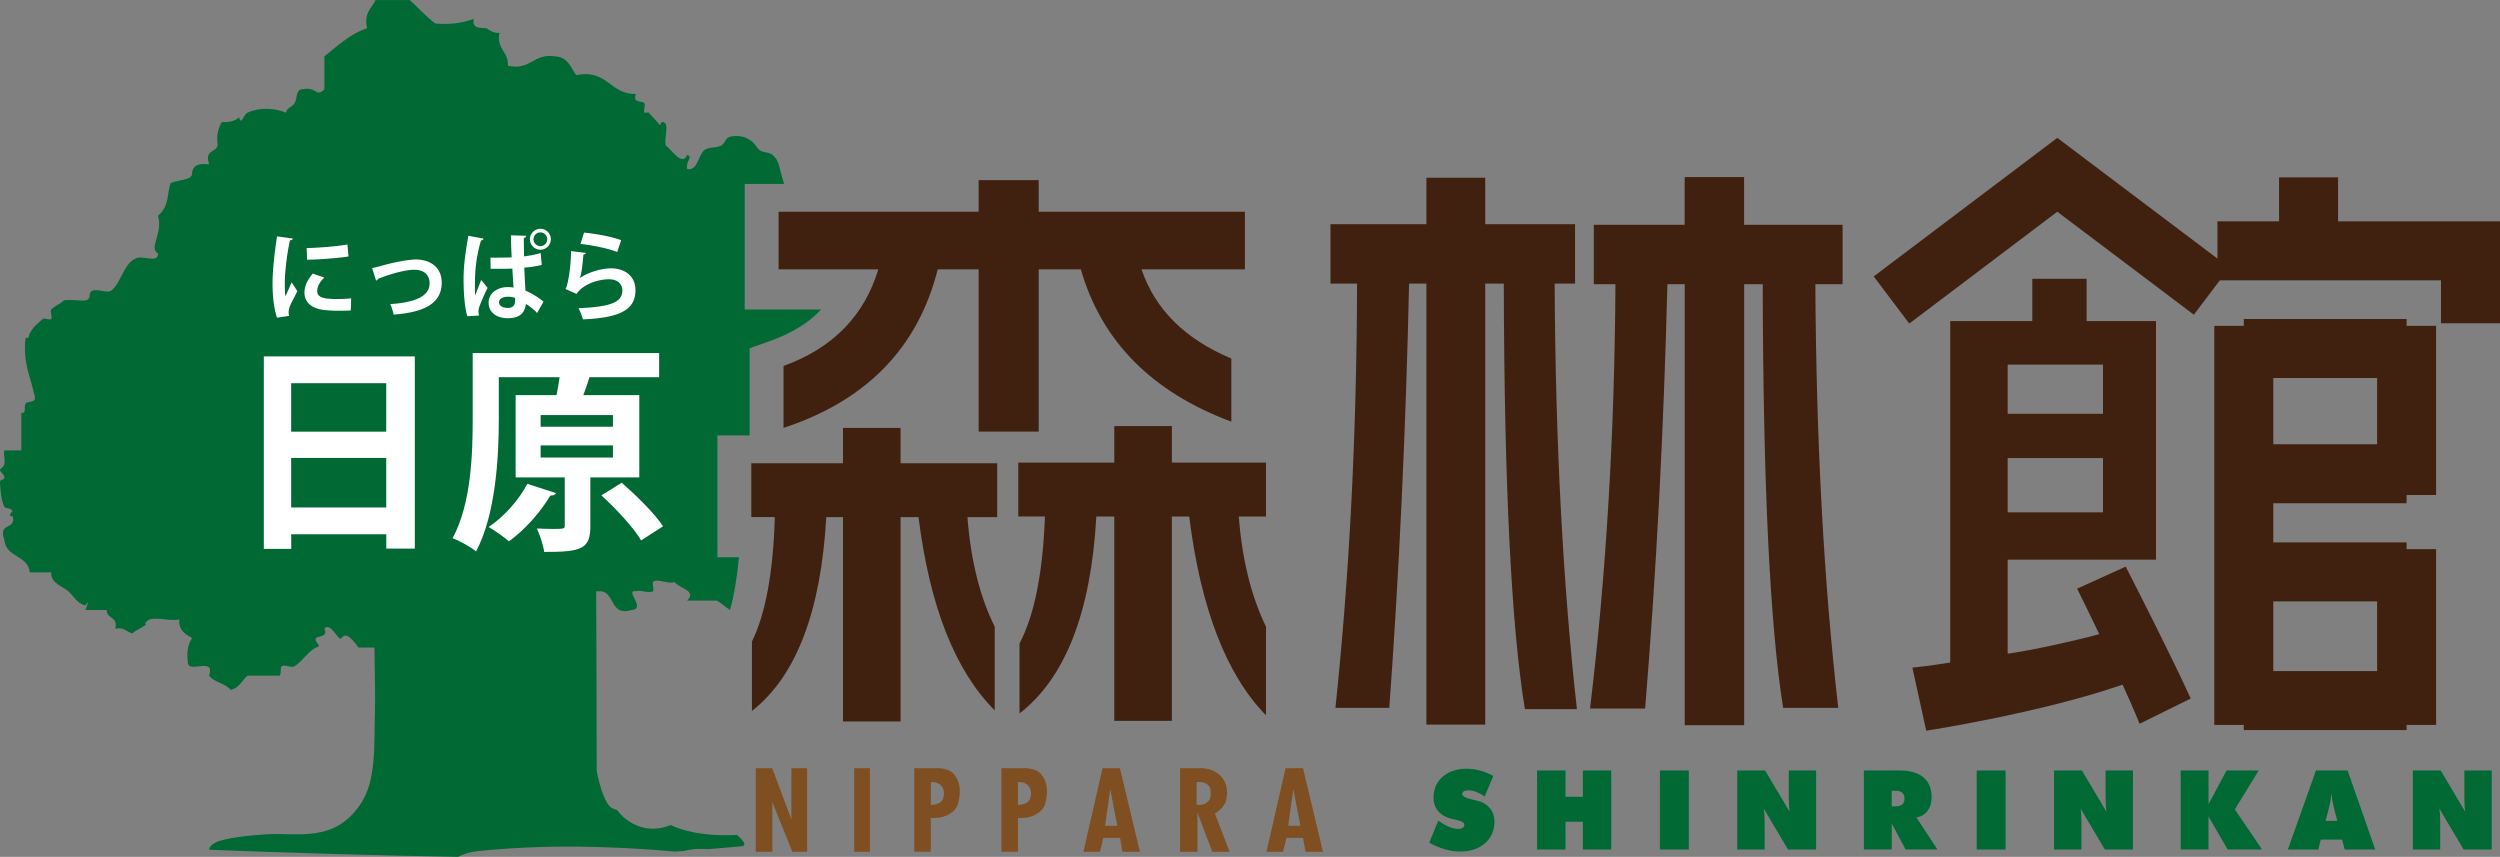
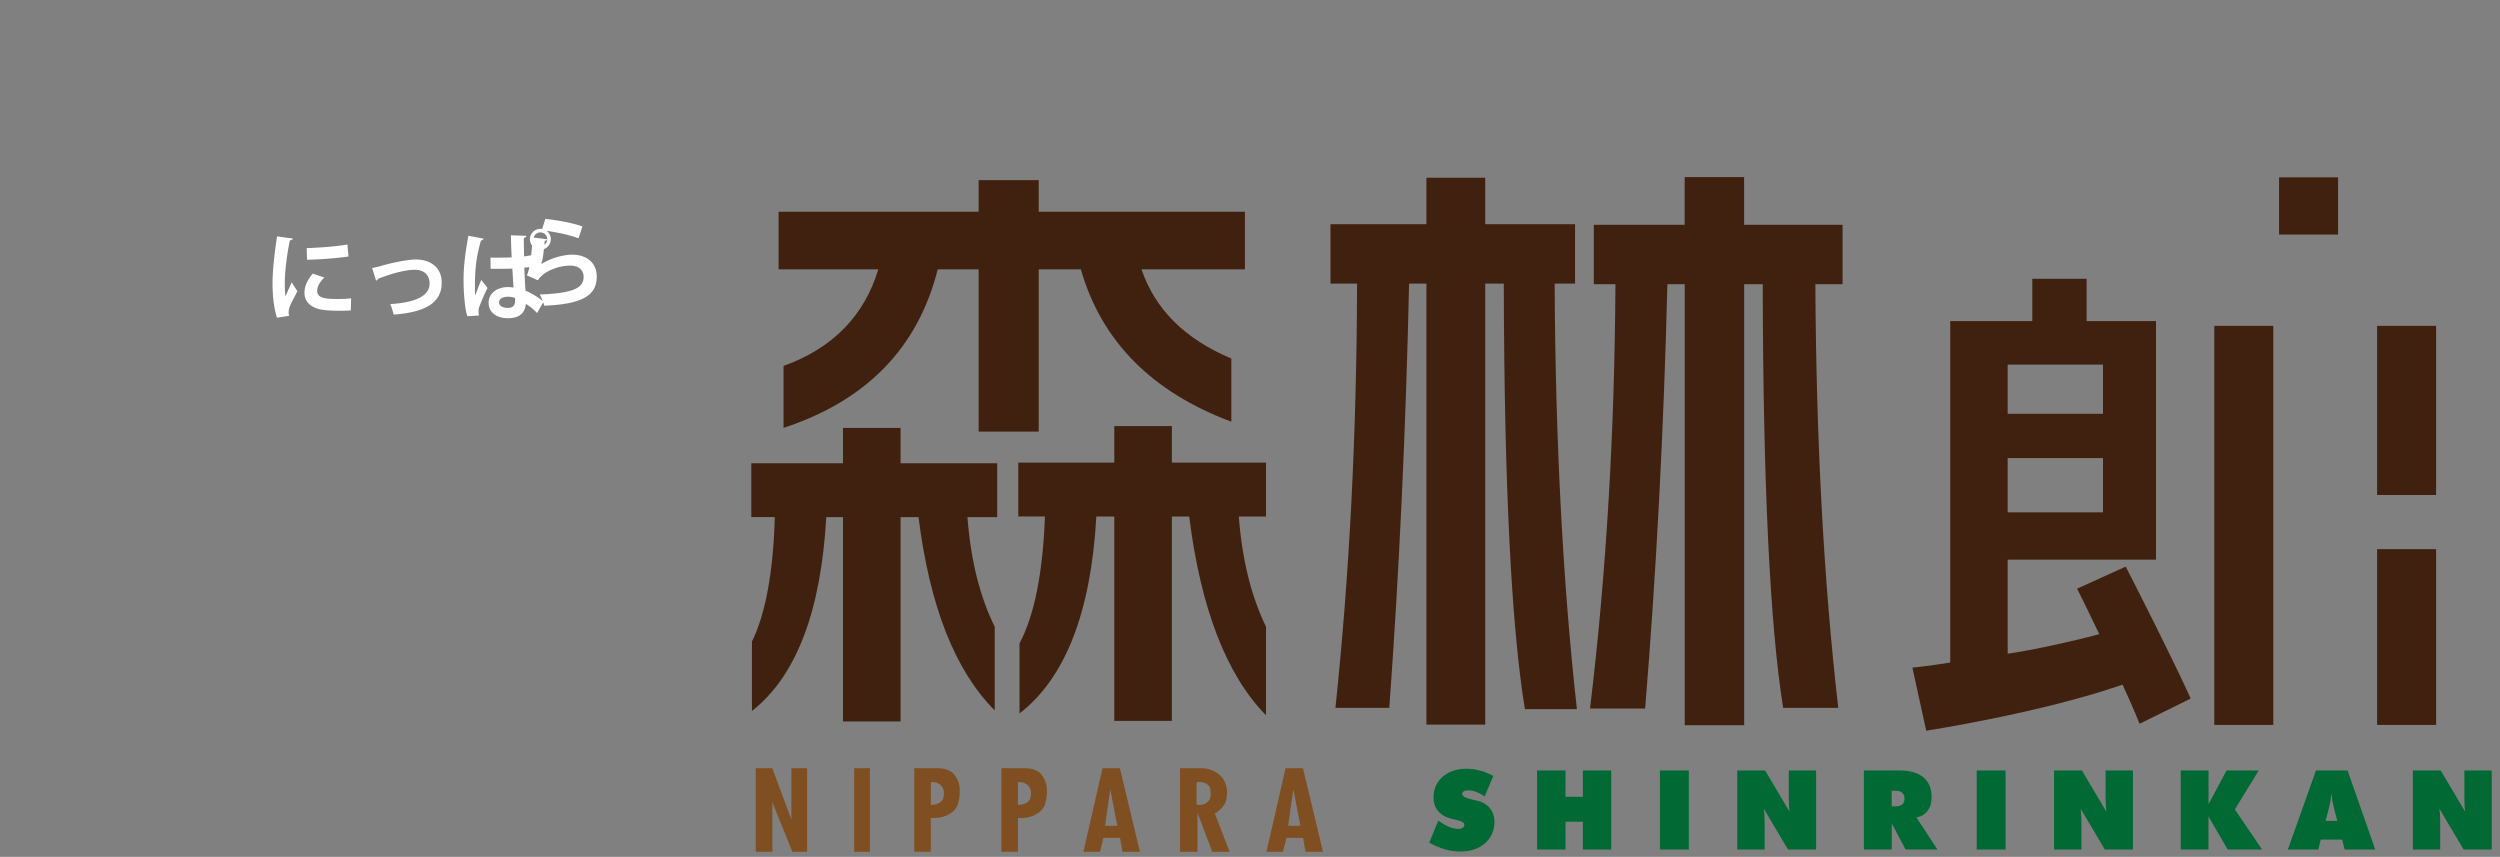
<svg xmlns="http://www.w3.org/2000/svg" id="_レイヤー_2" data-name="レイヤー 2" viewBox="0 0 404.16 138.52">
  <rect x="0" y="0" width="404.16" height="138.52" fill="#808080" stroke="none" />
  <defs>
    <style>.cls-2{fill:#40210f}.cls-3{fill:#fff}</style>
  </defs>
  <g id="_オブジェクト" data-name="オブジェクト">
-     <path d="M119.12 134.98c-3.66.19-7.58-.15-10.71-1.6-3.55 1.48-6.85 0-8.66-2.43-.21-.07-.43-.15-.63-.22-1.14-.37-2.16-3.32-2.66-6.19 0-8.21-.04-19.81-.08-28.94.3-.01.58-.03.91-.01 2.14.43 1.37 4.06 4.83 3.03 2.42-.21-1.25-3.36.69-3.03.8-.29 2 .39 2.76 0 .19-.1-.16-1.34 0-1.52.58-.63 2.74.48 3.45 0 .88 1.14 3.66 1.36 2.07 3.03h4.83c.73.46 1.39 1.01 2.09 1.52.66-2.35 1.14-5.2 1.45-8.53h-3.48v-19.7h5.21V56.31l3.63-1.31c3.28-1.19 5.91-2.83 7.93-4.96h-12.36v-20.3h6.37c-.21-.68-.49-1.69-.49-1.67-.38-1.67-.6-2.38-1.38-3.03-.62-.52-1.35-.26-2.07-.76-.42-.29-.9-1.21-1.38-1.52-.82-.52-1.4-.82-2.76-.76-1.59.07-1.21.96-2.07 1.52-.64.42-2.05.18-2.76.76-1 .83-1.05 3.4-2.76 3.03-.27-1.3 1.02-1.94 0-2.27-.78 2-2.67-1.02-3.45-1.52-.38-1.1.81-3.92-.69-3.79-.26.72-.23.49-.69 0-.45-.49-.92-1.02-1.38-1.52-.12-.13-.56.12-.69 0-.23-.21.2-1.26 0-1.51-.4-.51-1.97.09-1.38-1.52-4.26.13-4.57-4.07-9.66-3.03-.89-1.3-1.42-2.98-3.45-3.04-3.48-.54-3.86 2.33-7.59 1.52.11-2.4-1.83-2.53-1.38-5.31-.95.04-1.52-.36-2.07-.76-1.08-.07-2.39.1-2.07-1.52-1.72.64-3.7.99-6.21.76C68.73 2.59 67.27.88 66.24.01h-5.52c-.61 1.35-1.92 1.93-1.38 4.55-2.82.94-4.75 2.87-6.9 4.55v5.31c-1.32 1.42-1.25-.45-3.45 0-1.29 0-.83 1.42-1.38 2.28-.41.64-1.19.65-1.38 1.51-1.83-.77-4.32-.88-6.21 0-.69.32-1.01 2.19-1.38.76-.61.59-1.56.82-2.76.76-.58.88-.91 2.03-.69 3.79-.3 1.19-2.17.65-1.38 3.04-1.29-.13-2.68-.08-2.76 1.51-.05 1.06-1.71.87-3.45 1.51-.65 1.58-.12 3.68-2.07 5.31.9 2.58-1.54 5.29 0 6.07.12 1.64-2.45.34-3.45.76-2.18.89-2.4 3.94-4.14 5.31-.84.48-3.37-.98-3.45.75-.07 1.39-1.8.53-4.14.76-.58.61-1.52.88-2.07 1.51-.23.26.23 1.27 0 1.52-.23.26-1.13-.24-1.38 0-.86.85-1.24.91-2.07 2.28-.23.38 0 .92-.69.76-.49 4.07.79 6.22 1.38 9.1.59 1.62-.98 1.01-1.38 1.52-.35.44.22 1.7-.69 1.51v6.07H.69c-.15.71.19 1.58 0 2.28-.1.37-.7.83-.69.76-.07.58.87.79.69 1.52-.05.23-.75-.02-.69.76.11 1.43.21 2.72.69 3.79.13.3 1.13.15 1.38.76-.08-.2-.94 1.04 0 .76.52 2.34-2.38.92-1.38 3.79.27 2.99 3.78 2.42 4.14 5.31h3.45c-.12 1.76 1.86 2.25 2.76 3.04.8.71 1.56 2.13 2.76 2.28.83-1.06.27-.07 0 .76h3.45c0 1.51 1.88.96 1.38 3.03 1.44-.32 1.83.52 2.76.76.62-.59 2.8-1.55 2.07-1.52.52-1.71 3.87-.29 5.52-.76-.12 1.9 1.06 2.38 2.07 3.03-.58.88-.91 2.03-.69 3.79-.12 2.16 4.51-.92 3.45 2.28.82 1.13 2.61 1.18 3.45 2.28 1.41-.22 1.84-1.52 2.76-2.28h4.83c.83.25.34-1.27.69-1.52.49-.35 1.57.33 2.07 0 1.38-.9 2.19-2.37 3.45-3.03 1.2-.23-.32-.8 0-1.52.13-.29 2.1-.15 1.38-1.52 1.03-1.23 2.28 2.18 2.76 1.52.59-.81 1.34-.44 2.76 1.52h2.57c.09 4.78.14 8.66.09 10.03-.18 5.8.3 11.47-2.41 15.4-4.27 6.21-10.1 4.44-15.22 4.77-2.11.13-6.51.53-8.1 1.31-.77.38-1.07.78-1.06 1.19 13.41.52 26.82.91 40.24 1.14.88-.47 1.9-.79 3.07-.91 10.7-1.12 21.36-.87 32.02.06.47-.03.94-.07 1.42-.1.37-.1.77-.18 1.18-.23.35-.06.71-.1 1.07-.1.59 0 1.18.01 1.78.03 1.85-.15 3.7-.31 5.55-.49.07-.14.15-.26.21-.41-.34-.57-.77-1-1.24-1.39z" fill="#006934" fill-rule="evenodd" />
    <path d="M124.85 124.19l3.09 8.31v-8.31h2.54v13.51h-2.39l-3.23-8.02v8.02h-2.68v-13.51h2.68zm15.78 0v13.51h-2.54v-13.51h2.54zm10.84 0c1.31.01 2.23.34 2.75.98.52.64.83 1.35.91 2.13l.03.34v.32c0 .39-.03.76-.09 1.1-.06.34-.12.63-.2.87-.02.11-.05.2-.09.29-.04.08-.07.15-.09.2-.23.38-.5.69-.83.93a4.459 4.459 0 0 1-2.14.84c-.36.04-.66.06-.88.06h-.14s-.08 0-.11-.02h-.11v5.47h-2.68v-13.51h3.66zm-.98 2.26v3.66c.56.01 1.05-.11 1.47-.38s.63-.74.63-1.45c0-.61-.18-1.06-.54-1.37s-.77-.46-1.21-.47h-.36v-.02zm15.07-2.26c1.31.01 2.23.34 2.75.98.52.64.83 1.35.91 2.13l.03.34v.32c0 .39-.03.76-.09 1.1-.06.34-.12.63-.2.87-.02.11-.05.2-.09.29-.04.08-.07.15-.09.2-.23.38-.5.69-.83.93a4.459 4.459 0 0 1-2.14.84c-.36.04-.66.06-.88.06h-.14s-.08 0-.11-.02h-.11v5.47h-2.68v-13.51h3.66zm-.99 2.26v3.66c.56.01 1.05-.11 1.47-.38.42-.26.63-.74.63-1.45 0-.61-.18-1.06-.54-1.37-.36-.3-.77-.46-1.21-.47h-.36v-.02zm16.48-2.26l3.24 13.51h-2.82l-.41-2.25h-2.68l-.55 2.25h-2.68l3.09-13.51h2.82zm-.43 9.3l-1.13-5.92-.84 5.92h1.97zm13.53-9.3c1.2.01 2.21.38 3.01 1.09.8.71 1.21 1.67 1.21 2.88 0 .29-.05.68-.14 1.18-.1.5-.43 1.02-1 1.55-.11.11-.23.21-.37.32-.14.11-.29.21-.46.32l2.39 6.17h-2.81l-2.39-6.33v6.33h-2.82v-13.51h3.38zm-.7 2.26v3.66s.04.02.06.02h.19c.57 0 .99-.1 1.27-.29.28-.19.47-.4.59-.63.06-.14.1-.28.13-.42.02-.14.04-.25.04-.33v-.12s-.02-.04-.02-.05v-.18c.01-.51-.1-.89-.34-1.13-.24-.24-.5-.39-.79-.46-.12-.04-.24-.06-.36-.07s-.23-.02-.32-.02h-.32c-.04 0-.08 0-.13.02v-.02zm17.2-2.26l3.23 13.51h-2.82l-.41-2.25h-2.68l-.55 2.25h-2.68l3.09-13.51h2.82zm-.43 9.3l-1.13-5.92-.84 5.92h1.97z" fill="#804f21" />
    <path d="M231.05 136.25l1.47-3.58c.66.46 1.24.8 1.76 1.01.51.21 1 .32 1.44.32.31 0 .56-.06.74-.18.18-.12.27-.28.27-.48 0-.35-.45-.62-1.35-.81-.29-.06-.52-.11-.68-.15-.95-.23-1.68-.65-2.19-1.24s-.76-1.33-.76-2.22c0-1.37.49-2.49 1.48-3.35.98-.86 2.27-1.29 3.87-1.29.73 0 1.45.1 2.16.29.71.19 1.42.48 2.15.87l-1.4 3.34c-.44-.33-.89-.57-1.33-.75-.44-.17-.88-.26-1.3-.26-.32 0-.57.05-.74.16-.17.11-.26.26-.26.45 0 .36.64.68 1.91.95.2.05.36.08.47.1.88.2 1.57.6 2.08 1.21s.76 1.35.76 2.22c0 1.41-.51 2.57-1.53 3.46-1.02.9-2.35 1.34-3.98 1.34-.84 0-1.68-.12-2.51-.36-.84-.24-1.68-.6-2.51-1.07zm17.44 1.09v-12.78h4.6v4.25h2.8v-4.25h4.59v12.78h-4.59v-4.5h-2.8v4.5h-4.6zm19.86 0v-12.78h4.67v12.78h-4.67zm12.5 0v-12.78h4.5l3.97 6.68c-.05-.3-.09-.62-.11-.99-.02-.36-.03-.83-.03-1.41v-4.28h4.42v12.78h-4.54l-3.93-6.63c.05.29.08.59.11.92.02.33.04.7.04 1.1v4.61h-4.43zm20.47 0v-12.78h5.78c1.68 0 2.96.37 3.84 1.11.88.74 1.33 1.8 1.33 3.19 0 .91-.22 1.66-.67 2.24-.44.59-1.04.93-1.8 1.03l3.41 5.2h-5.15l-2.23-4.21v4.21h-4.5zm4.5-9.49v2.5h.71c.44 0 .77-.11 1.01-.32.24-.21.35-.52.35-.91s-.12-.72-.35-.94c-.24-.22-.57-.33-1.01-.33h-.71zm13.74 9.49v-12.78h4.67v12.78h-4.67zm12.51 0v-12.78h4.5l3.97 6.68c-.05-.3-.09-.62-.11-.99-.02-.36-.03-.83-.03-1.41v-4.28h4.42v12.78h-4.54l-3.93-6.63c.05.29.08.59.1.92.02.33.04.7.04 1.1v4.61h-4.43zm20.47 0v-12.78h4.5v5.45l2.91-5.45h5.2l-3.86 6.29 4.4 6.48h-5.56l-3.1-5.34v5.34h-4.5zm17.32 0l4.55-12.78h5.11l4.47 12.78h-4.94l-.41-1.61h-3.46l-.39 1.61h-4.93zm6.09-4.64h1.91l-.39-1.45c-.19-.73-.32-1.3-.39-1.69s-.11-.77-.13-1.12h-.08c-.02.35-.06.72-.13 1.12-.07.4-.2.96-.39 1.69l-.39 1.45zm14.12 4.64v-12.78h4.5l3.97 6.68c-.05-.3-.09-.62-.11-.99-.02-.36-.03-.83-.03-1.41v-4.28h4.42v12.78h-4.54l-3.93-6.63c.05.29.08.59.11.92.02.33.03.7.03 1.1v4.61h-4.43z" fill="#006934" />
    <path class="cls-2" d="M335.8 95.17c1.22 2.45 2.55 5.2 3.57 7.35-4.59 1.23-10.61 2.55-14.8 3.16v-15.2h23.98V51.91h-11.22v-6.84h-8.78v6.84h-13.27v55.2c-3.88.61-6.12.82-6.12.82l2.24 10.2s18.57-2.86 31.74-7.45c1.84 3.98 2.75 6.33 2.75 6.33l8.27-4.08c-3.06-6.73-8.37-17.14-10.51-21.33l-7.86 3.57zm-11.23-36.23h15.41v7.96h-15.41v-7.96zm0 15.11h15.41v8.78h-15.41v-8.78z" />
    <path d="M121.46 74.89h14.82v-5.71h9.31v5.71h15.62v8.71h-4.81c.53 6.94 2 12.85 4.41 17.72v13.52c-6.41-6.41-10.51-16.82-12.32-31.24h-2.9v33.04h-9.31V83.6h-2.7c-.87 15.29-4.87 25.73-12.02 31.34v-11.22c2.2-4.47 3.44-11.18 3.7-20.13h-3.8v-8.71zm4.41-40.66h32.34v-5.11h9.71v5.11h33.34v9.31h-16.72c2.2 6.48 7.04 11.28 14.52 14.42v10.21c-12.88-4.81-20.99-13.02-24.33-24.63h-6.81v26.23h-9.71V43.54h-6.61c-3.2 12.68-11.51 21.23-24.93 25.63V59.16c7.94-2.87 13.05-8.08 15.32-15.62h-16.12v-9.31zm38.75 40.56h15.52v-5.91h9.31v5.91h15.22v8.71h-4.4c.53 6.94 2 12.88 4.4 17.82v14.32c-6.41-6.54-10.55-17.26-12.42-32.14h-2.8v33.04h-9.31V83.5h-2.9c-.87 15.49-5.01 26.1-12.42 31.84v-11.32c2.4-4.54 3.77-11.38 4.11-20.53h-4.31v-8.71z" fill="none" />
    <path class="cls-2" d="M215.08 36.24h15.52v-7.51h9.51v7.51h14.52v9.61h-3.3c.13 25.57 1.33 48.5 3.6 68.79h-8.41c-2.2-13.42-3.34-36.35-3.41-68.79h-3v71.29h-9.51V45.85h-2.8c-.53 23.77-1.6 46.63-3.2 68.59h-8.71c2.27-21.49 3.44-44.36 3.5-68.59h-4.3v-9.61zm42.55.1h14.72v-7.71h9.61v7.71h15.92v9.61h-4.4c.13 25.43 1.37 48.26 3.7 68.49h-8.91c-2.14-13.42-3.24-36.25-3.3-68.49h-3v71.29h-9.61V45.95h-2.8c-.6 23.77-1.8 46.63-3.6 68.59h-8.91c2.6-21.49 3.97-44.36 4.11-68.59h-3.5v-9.61zm100.34 16.34h9.54v64.52h-9.54zm26.32 0h9.54v27.34h-9.54zm0 36.1h9.54v28.42h-9.54z" />
-     <path class="cls-2" d="M362.74 71.82h26.32v9.54h-26.32zm0-20.25h26.32v9.54h-26.32zm0 36.12h26.32v9.54h-26.32zm0 20.8h26.32v9.54h-26.32zm-54.08-56.18l-5.75-7.62 29.68-22.4 27.82 20.97-5.74 7.62-22.08-16.65-23.93 18.08z" />
-     <path class="cls-2" d="M404.16 52.26h-9.54v-6.94h-36.14v-9.54h45.68v16.48z" />
    <path class="cls-2" d="M368.44 28.67h9.54v9.25h-9.54z" />
-     <path class="cls-3" d="M42.64 57.62h24.42v31.07h-4.61v-2.32H47.08v2.36h-4.43v-31.1zm19.8 4.33H47.07v7.83h15.37v-7.83zM47.07 82.04h15.37v-8.01H47.07v8.01zm56.27-4.86h-7.9v7.87c0 3.75-1.47 4.18-7.47 4.18-.14-1.14-.68-2.68-1.18-3.79.93.04 1.89.07 2.65.07 1.79 0 1.86-.04 1.86-.57v-7.76h-7.94v-13.3h6.61c.18-.93.36-1.93.5-2.9h-9.83v6.79c0 6.15-.5 15.41-3.68 21.38-.82-.71-2.72-1.75-3.79-2.15 3-5.51 3.25-13.58 3.25-19.23V57.08h30.14v3.9H95.3c-.29.93-.64 1.97-1 2.9h9.05v13.3zM89.9 79.72c-.14.25-.46.43-.93.39-1.57 2.68-4.15 5.58-6.69 7.4-.79-.68-2.29-1.75-3.29-2.32 2.47-1.61 4.9-4.36 6.26-6.97l4.65 1.5zM87.4 67.1v1.89h11.69V67.1H87.4zm0 4.9v1.97h11.69V72H87.4zm16.26 15.37c-1.21-2.04-4.04-5.11-6.44-7.29l3.29-2.04c2.36 2.07 5.33 4.97 6.68 7.04l-3.54 2.29z" />
    <path class="cls-2" d="M121.46 74.89h14.82v-5.71h9.31v5.71h15.62v8.71h-4.81c.53 6.94 2 12.85 4.41 17.72v13.52c-6.41-6.41-10.51-16.82-12.32-31.24h-2.9v33.04h-9.31V83.6h-2.7c-.87 15.29-4.87 25.73-12.02 31.34v-11.22c2.2-4.47 3.44-11.18 3.7-20.13h-3.8v-8.71zm4.41-40.66h32.34v-5.11h9.71v5.11h33.34v9.31h-16.72c2.2 6.48 7.04 11.28 14.52 14.42v10.21c-12.88-4.81-20.99-13.02-24.33-24.63h-6.81v26.23h-9.71V43.54h-6.61c-3.2 12.68-11.51 21.23-24.93 25.63V59.16c7.94-2.87 13.05-8.08 15.32-15.62h-16.12v-9.31zm38.75 40.56h15.52v-5.91h9.31v5.91h15.22v8.71h-4.4c.53 6.94 2 12.88 4.4 17.82v14.32c-6.41-6.54-10.55-17.26-12.42-32.14h-2.8v33.04h-9.31V83.5h-2.9c-.87 15.49-5.01 26.1-12.42 31.84v-11.32c2.4-4.54 3.77-11.38 4.11-20.53h-4.31v-8.71z" />
-     <path class="cls-3" d="M47.35 38.55c-.03.17-.17.28-.48.3-.59 2.76-.83 5.55-.83 6.86 0 .89.02 1.67.11 2.2.19-.45.79-1.78 1-2.27l.92 1.43c-.51 1.09-1.06 1.95-1.29 2.69a2.6 2.6 0 0 0-.12.75c0 .19.03.37.08.55l-1.96.3c-.5-1.5-.72-3.49-.72-5.56s.33-5.02.73-7.59l2.57.36zm9.35 11.64c-.58.03-1.2.05-1.79.05-1 0-1.95-.05-2.65-.14-2.17-.3-3.04-1.45-3.04-2.77 0-1.12.51-2.09 1.34-3.1l1.87.64c-.7.69-1.15 1.4-1.15 2.18 0 1.17 1.4 1.29 3.26 1.29.75 0 1.56-.03 2.23-.11l-.06 1.96zm-7.12-10.08c1.78-.05 4.7-.25 6.59-.58l.17 1.93c-1.87.3-4.88.5-6.7.53l-.06-1.89zm10.56 3.22c.37-.06.89-.17 1.56-.37 2.59-.73 4.69-1.01 5.52-1.01 2.17 0 4.19 1.12 4.19 3.75 0 3.57-3.21 4.81-7.76 5.16-.11-.42-.37-1.34-.56-1.7 3.77-.23 6.36-1.18 6.36-3.32 0-1.56-1.09-2.23-2.43-2.23h-.09c-1.25.03-2.96.44-4.81 1.09-.31.11-.69.26-.98.36-.06.14-.2.26-.34.31l-.64-2.04zm15.42 7.79c-.42-1.2-.62-3.82-.62-5.95 0-2.27.34-4.63.78-7.06l2.45.47c-.03.16-.23.28-.42.31-.97 3.35-.97 5.78-.97 7.57 0 .53 0 1.01.05 1.28.23-.61.72-1.89.97-2.48l1.03 1.29c-.42.78-.98 2.09-1.31 2.96-.11.28-.16.53-.16.81 0 .2.03.42.08.69l-1.87.11zm3.73-9.48c.69.03 2.68 0 3.43-.03-.06-1.21-.11-2.42-.12-3.57l2.48.08c-.02.16-.12.3-.39.34-.02.5 0 .75.03 2.99 1.06-.14 1.96-.33 2.69-.54l.17 1.92c-.7.19-1.68.34-2.82.44.06 1.4.12 2.7.19 3.71 1.08.47 2.12 1.11 2.91 1.79l-1.03 1.84a7.852 7.852 0 0 0-1.82-1.48c-.2 1.95-1.6 2.31-2.94 2.31-1.92 0-3.08-1.04-3.08-2.49 0-1.64 1.51-2.54 3.1-2.54.31 0 .61.03.93.08-.06-.83-.12-1.93-.19-3.07-.45.02-1 .03-1.34.03h-2.17l-.03-1.79zm3.96 6.52a3.51 3.51 0 0 0-1.09-.19c-.75 0-1.48.25-1.48.92 0 .59.65.89 1.45.89s1.15-.47 1.14-1.18c0-.11 0-.3-.02-.44zm4.12-11.17c.93 0 1.68.75 1.68 1.68s-.75 1.7-1.68 1.7-1.7-.76-1.7-1.7.79-1.68 1.7-1.68zm1.1 1.69c0-.61-.5-1.11-1.11-1.11s-1.11.5-1.11 1.11.5 1.11 1.11 1.11c.64 0 1.11-.53 1.11-1.11zm6.26 2.21c-.08.17-.19.23-.41.26-.19 2.17-.36 3.41-.64 3.82h.02c1.39-.97 3.58-1.59 5.06-1.59 2.27 0 3.99 1.26 3.97 3.58-.02 2.98-2.26 4.42-8.49 4.67-.14-.48-.42-1.28-.72-1.81 5.19-.2 7.07-.97 7.09-2.82.01-1.11-.79-1.85-2.17-1.85-1.93 0-4.33.93-5.23 2.37l-1.81-.81c.33-.25.89-3.27.92-6.12l2.4.3zm-.31-3.29c1.88.2 4.36.61 6 1.23l-.64 1.92c-1.56-.64-4.18-1.12-5.94-1.32l.58-1.82z" />
+     <path class="cls-3" d="M47.35 38.55c-.03.17-.17.28-.48.3-.59 2.76-.83 5.55-.83 6.86 0 .89.02 1.67.11 2.2.19-.45.79-1.78 1-2.27l.92 1.43c-.51 1.09-1.06 1.95-1.29 2.69a2.6 2.6 0 0 0-.12.75c0 .19.03.37.08.55l-1.96.3c-.5-1.5-.72-3.49-.72-5.56s.33-5.02.73-7.59l2.57.36zm9.35 11.64c-.58.03-1.2.05-1.79.05-1 0-1.95-.05-2.65-.14-2.17-.3-3.04-1.45-3.04-2.77 0-1.12.51-2.09 1.34-3.1l1.87.64c-.7.69-1.15 1.4-1.15 2.18 0 1.17 1.4 1.29 3.26 1.29.75 0 1.56-.03 2.23-.11l-.06 1.96zm-7.12-10.08c1.78-.05 4.7-.25 6.59-.58l.17 1.93c-1.87.3-4.88.5-6.7.53l-.06-1.89zm10.56 3.22c.37-.06.89-.17 1.56-.37 2.59-.73 4.69-1.01 5.52-1.01 2.17 0 4.19 1.12 4.19 3.75 0 3.57-3.21 4.81-7.76 5.16-.11-.42-.37-1.34-.56-1.7 3.77-.23 6.36-1.18 6.36-3.32 0-1.56-1.09-2.23-2.43-2.23h-.09c-1.25.03-2.96.44-4.81 1.09-.31.11-.69.26-.98.36-.06.14-.2.26-.34.31l-.64-2.04zm15.42 7.79c-.42-1.2-.62-3.82-.62-5.95 0-2.27.34-4.63.78-7.06l2.45.47c-.03.16-.23.28-.42.31-.97 3.35-.97 5.78-.97 7.57 0 .53 0 1.01.05 1.28.23-.61.72-1.89.97-2.48l1.03 1.29c-.42.78-.98 2.09-1.31 2.96-.11.28-.16.53-.16.81 0 .2.03.42.08.69l-1.87.11zm3.73-9.48c.69.03 2.68 0 3.43-.03-.06-1.21-.11-2.42-.12-3.57l2.48.08c-.02.16-.12.3-.39.34-.02.5 0 .75.03 2.99 1.06-.14 1.96-.33 2.69-.54l.17 1.92c-.7.19-1.68.34-2.82.44.06 1.4.12 2.7.19 3.71 1.08.47 2.12 1.11 2.91 1.79l-1.03 1.84a7.852 7.852 0 0 0-1.82-1.48c-.2 1.95-1.6 2.31-2.94 2.31-1.92 0-3.08-1.04-3.08-2.49 0-1.64 1.51-2.54 3.1-2.54.31 0 .61.03.93.08-.06-.83-.12-1.93-.19-3.07-.45.02-1 .03-1.34.03h-2.17l-.03-1.79zm3.96 6.52a3.51 3.51 0 0 0-1.09-.19c-.75 0-1.48.25-1.48.92 0 .59.65.89 1.45.89s1.15-.47 1.14-1.18c0-.11 0-.3-.02-.44zm4.12-11.17c.93 0 1.68.75 1.68 1.68s-.75 1.7-1.68 1.7-1.7-.76-1.7-1.7.79-1.68 1.7-1.68zm1.1 1.69c0-.61-.5-1.11-1.11-1.11s-1.11.5-1.11 1.11.5 1.11 1.11 1.11c.64 0 1.11-.53 1.11-1.11zc-.08.17-.19.23-.41.26-.19 2.17-.36 3.41-.64 3.82h.02c1.39-.97 3.58-1.59 5.06-1.59 2.27 0 3.99 1.26 3.97 3.58-.02 2.98-2.26 4.42-8.49 4.67-.14-.48-.42-1.28-.72-1.81 5.19-.2 7.07-.97 7.09-2.82.01-1.11-.79-1.85-2.17-1.85-1.93 0-4.33.93-5.23 2.37l-1.81-.81c.33-.25.89-3.27.92-6.12l2.4.3zm-.31-3.29c1.88.2 4.36.61 6 1.23l-.64 1.92c-1.56-.64-4.18-1.12-5.94-1.32l.58-1.82z" />
  </g>
</svg>